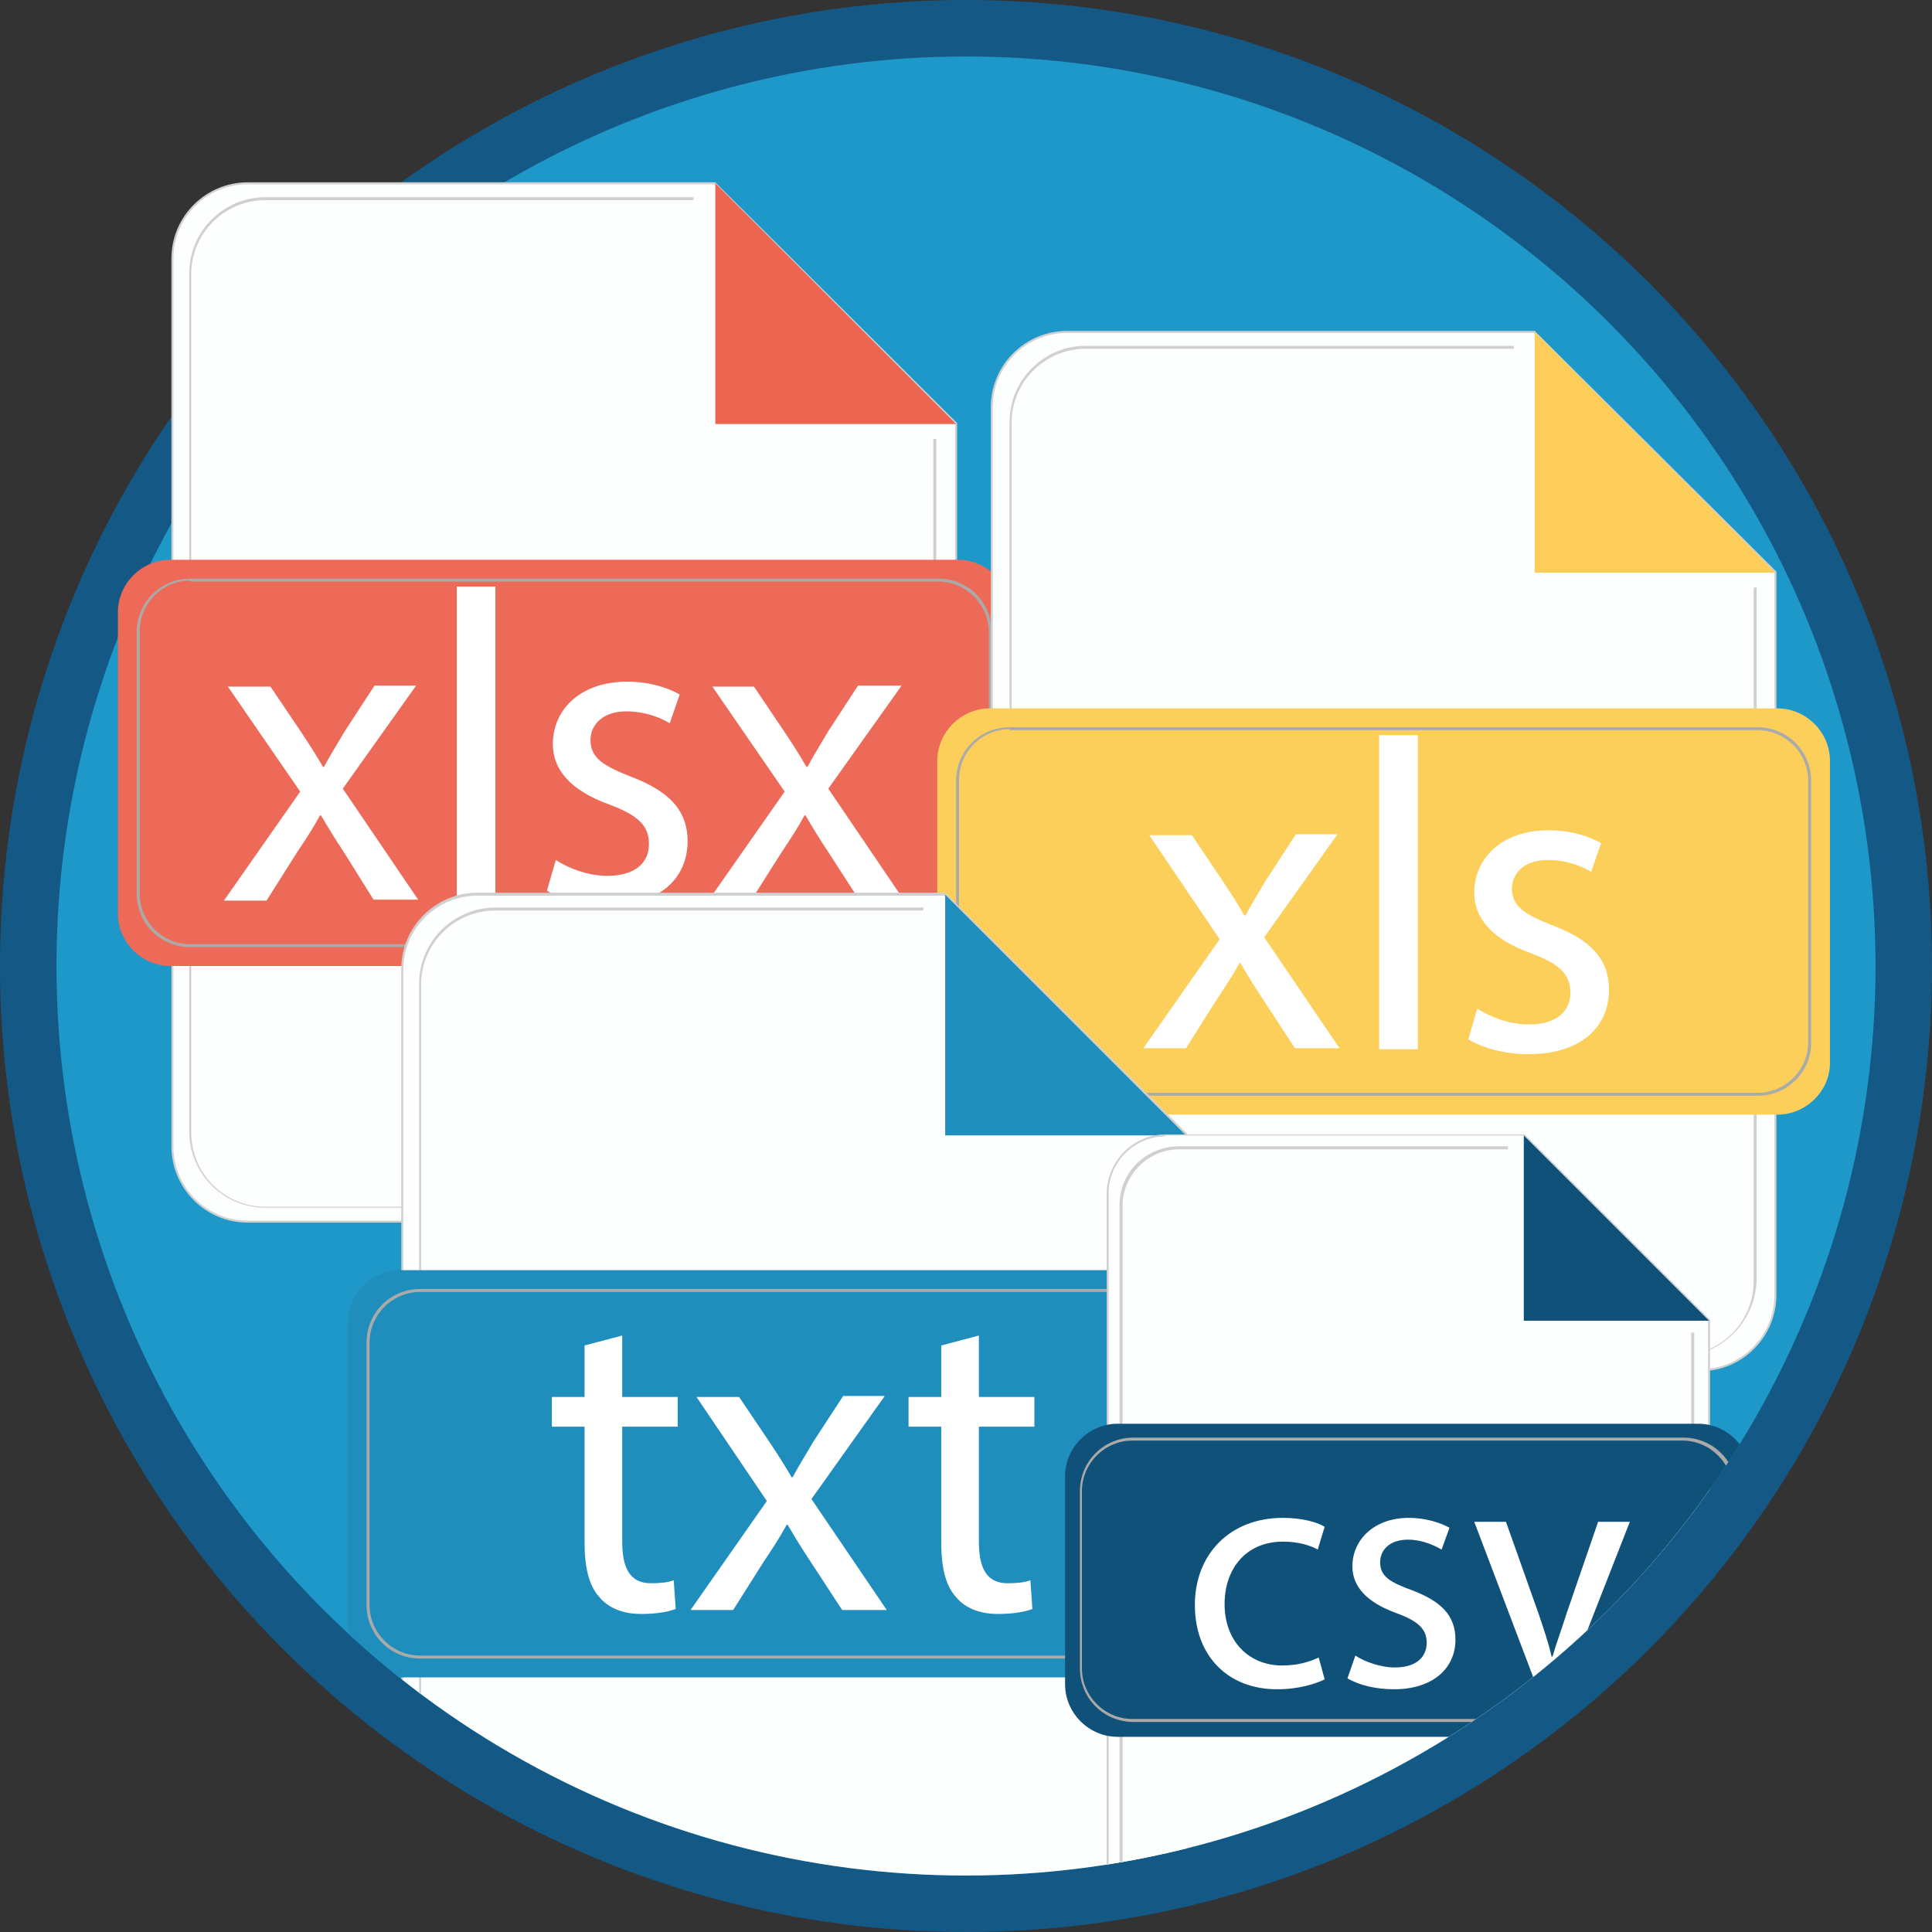
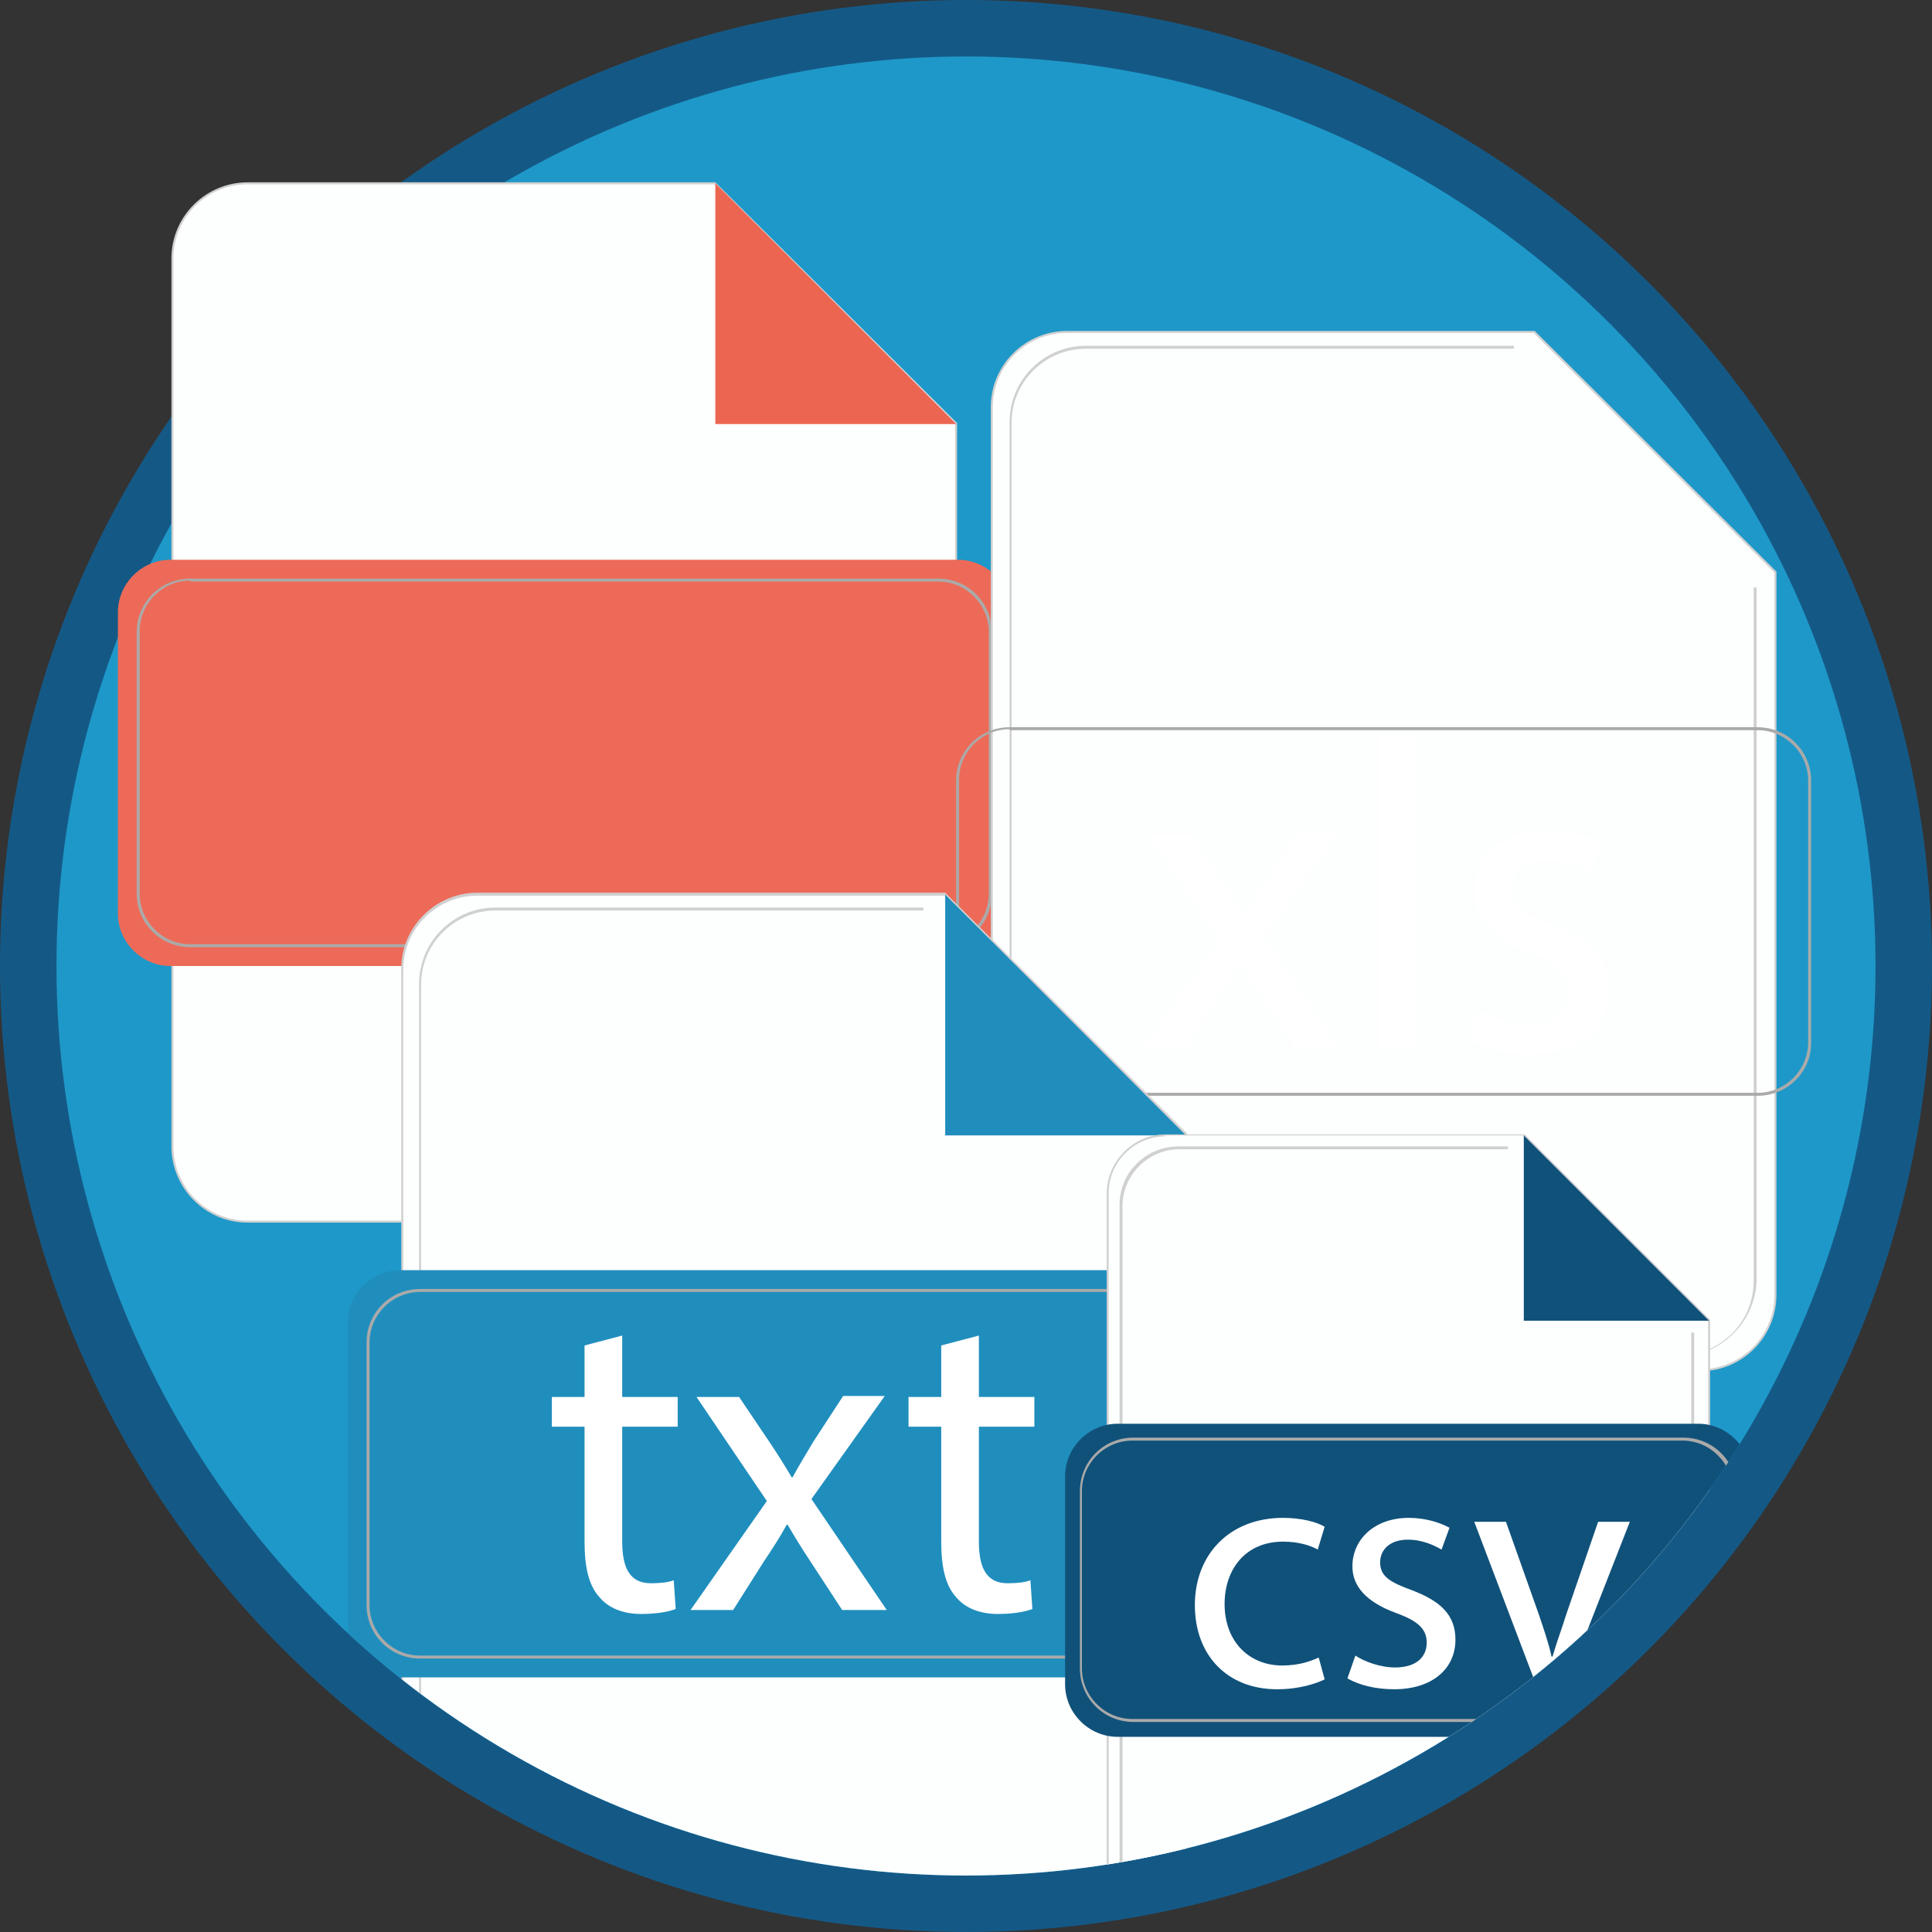
<svg xmlns="http://www.w3.org/2000/svg" xmlns:xlink="http://www.w3.org/1999/xlink" version="1.1" x="0" y="0" viewBox="0 0 195 195" xml:space="preserve">
  <rect x="0" y="0" width="195" height="195" fill="#333333" stroke="none" />
  <style type="text/css">.st0{fill:#145986}.st1{fill:#1e98c9}.st2{fill:#fdfefe}.st3{fill:#d0d0d0}.st4{fill:#ec6551}.st5{fill:#ed6a58}.st6{fill:#aaaaa9}.st7{fill:#fff}.st8{clip-path:url(#SVGID_2_)}.st9{fill:#fccd59}.st10{fill:#fccf5b}.st11{fill:#208ebd}.st12{fill:#10517a}</style>
  <g id="Слой_2">
    <circle class="st0" cx="97.5" cy="97.5" r="97.5" />
    <circle class="st1" cx="97.5" cy="97.5" r="91.8" />
    <path class="st2" d="M72.2 18.5H25c-4.2 0-7.6 3.4-7.6 7.6v89.6c0 4.2 3.4 7.6 7.6 7.6h63.9c4.2 0 7.6-3.4 7.6-7.6V42.8L72.2 18.5z" />
    <path class="st3" d="M88.9 123.4H25c-4.3 0-7.7-3.5-7.7-7.7V26.1c0-4.3 3.5-7.7 7.7-7.7h47.2l24.4 24.3v73c0 4.2-3.4 7.7-7.7 7.7zM25 18.6c-4.1 0-7.5 3.3-7.5 7.5v89.6c0 4.1 3.3 7.5 7.5 7.5h63.9c4.1 0 7.5-3.3 7.5-7.5V42.8L72.1 18.6H25z" />
-     <path class="st3" d="M86.8 121.9h-60c-4.3 0-7.7-3.5-7.7-7.7V27.6c0-4.3 3.5-7.7 7.7-7.7H70v.3H26.8c-4.1 0-7.5 3.3-7.5 7.5v86.6c0 4.1 3.3 7.5 7.5 7.5h59.9c4.1 0 7.5-3.3 7.5-7.5v-70h.3v69.9c0 4.2-3.5 7.7-7.7 7.7z" />
    <path class="st4" d="M96.5 42.8H72.2V18.5" />
    <path class="st5" d="M96.7 97.5H17.2c-2.9 0-5.3-2.4-5.3-5.3V61.8c0-2.9 2.4-5.3 5.3-5.3h79.5c2.9 0 5.3 2.4 5.3 5.3v30.5c0 2.8-2.4 5.2-5.3 5.2z" />
    <path class="st6" d="M94.7 95.6H19.2c-3 0-5.4-2.4-5.4-5.4V63.8c0-3 2.4-5.4 5.4-5.4h75.5c3 0 5.4 2.4 5.4 5.4v26.5c0 2.9-2.4 5.3-5.4 5.3zm-75.5-37c-2.8 0-5.1 2.3-5.1 5.1v26.5c0 2.8 2.3 5.1 5.1 5.1h75.5c2.8 0 5.1-2.3 5.1-5.1V63.8c0-2.8-2.3-5.1-5.1-5.1H19.2z" />
-     <path class="st7" d="M27.3 69.3l3.1 4.6c.8 1.2 1.5 2.3 2.2 3.5h.1c.7-1.3 1.4-2.4 2.1-3.6l3-4.6H42l-7.4 10.4 7.6 11.2h-4.5l-3-4.8c-.8-1.2-1.6-2.5-2.3-3.7h-.1c-.7 1.3-1.5 2.5-2.3 3.7l-3.1 4.9h-4.3l7.7-11L23 69.3h4.3zM46.1 59.2H50v31.7h-3.9V59.2zM56.1 86.8c1.2.8 3.2 1.6 5.2 1.6 2.9 0 4.2-1.4 4.2-3.2 0-1.9-1.1-2.9-4-4-3.9-1.4-5.7-3.5-5.7-6.1 0-3.5 2.8-6.3 7.5-6.3 2.2 0 4.1.6 5.3 1.3l-1 2.9c-.8-.5-2.4-1.2-4.4-1.2-2.3 0-3.6 1.3-3.6 2.9 0 1.8 1.3 2.6 4.1 3.7 3.7 1.4 5.7 3.3 5.7 6.5 0 3.8-2.9 6.5-8.1 6.5-2.4 0-4.6-.6-6.1-1.5l.9-3.1zM76.1 69.3l3.1 4.6c.8 1.2 1.5 2.3 2.2 3.5h.1c.7-1.3 1.4-2.4 2.1-3.6l3-4.6H91l-7.4 10.4 7.6 11.2h-4.5L83.6 86c-.8-1.2-1.6-2.5-2.3-3.7h-.1c-.7 1.3-1.5 2.5-2.3 3.7l-3.1 4.9h-4.3l7.7-11-7.3-10.6h4.2z" />
    <g>
      <defs>
        <circle id="SVGID_1_" cx="97.5" cy="97.5" r="91.8" />
      </defs>
      <clipPath id="SVGID_2_">
        <use xlink:href="#SVGID_1_" overflow="visible" />
      </clipPath>
      <g class="st8">
        <path class="st2" d="M154.9 33.5h-47.2c-4.2 0-7.6 3.4-7.6 7.6v89.6c0 4.2 3.4 7.6 7.6 7.6h63.9c4.2 0 7.6-3.4 7.6-7.6V57.8l-24.3-24.3z" />
        <path class="st3" d="M171.6 138.4h-63.9c-4.3 0-7.7-3.5-7.7-7.7V41.1c0-4.3 3.5-7.7 7.7-7.7h47.2l24.4 24.3v73c0 4.2-3.4 7.7-7.7 7.7zM107.7 33.6c-4.1 0-7.5 3.3-7.5 7.5v89.6c0 4.1 3.3 7.5 7.5 7.5h63.9c4.1 0 7.5-3.3 7.5-7.5V57.8l-24.3-24.2h-47.1z" />
        <path class="st3" d="M169.5 136.9h-59.9c-4.3 0-7.7-3.5-7.7-7.7V42.6c0-4.3 3.5-7.7 7.7-7.7h43.2v.3h-43.2c-4.1 0-7.5 3.3-7.5 7.5v86.6c0 4.1 3.3 7.5 7.5 7.5h59.9c4.1 0 7.5-3.3 7.5-7.5v-70h.3v69.9c-.1 4.2-3.6 7.7-7.8 7.7z" />
-         <path class="st9" d="M179.2 57.8h-24.3V33.5" />
-         <path class="st10" d="M179.4 112.5H99.9c-2.9 0-5.3-2.4-5.3-5.3V76.8c0-2.9 2.4-5.3 5.3-5.3h79.5c2.9 0 5.3 2.4 5.3 5.3v30.5c0 2.8-2.4 5.2-5.3 5.2z" />
        <path class="st6" d="M177.4 110.6h-75.5c-3 0-5.4-2.4-5.4-5.4V78.8c0-3 2.4-5.4 5.4-5.4h75.5c3 0 5.4 2.4 5.4 5.4v26.5c0 2.9-2.4 5.3-5.4 5.3zm-75.5-37c-2.8 0-5.1 2.3-5.1 5.1v26.5c0 2.8 2.3 5.1 5.1 5.1h75.5c2.8 0 5.1-2.3 5.1-5.1V78.8c0-2.8-2.3-5.1-5.1-5.1h-75.5z" />
        <path class="st7" d="M120.3 84.3l3.1 4.6c.8 1.2 1.5 2.3 2.2 3.5h.1c.7-1.3 1.4-2.4 2.1-3.6l3-4.6h4.2l-7.4 10.4 7.6 11.2h-4.5l-3.2-4.9c-.8-1.2-1.6-2.5-2.3-3.7h-.1c-.7 1.3-1.5 2.5-2.3 3.7l-3.1 4.9h-4.3l7.7-11-7.1-10.5h4.3zM139.2 74.2h3.9v31.7h-3.9V74.2zM149.1 101.8c1.2.8 3.2 1.6 5.2 1.6 2.9 0 4.2-1.4 4.2-3.2 0-1.9-1.1-2.9-4-4-3.9-1.4-5.7-3.5-5.7-6.1 0-3.5 2.8-6.3 7.5-6.3 2.2 0 4.1.6 5.3 1.3l-1 2.9c-.8-.5-2.4-1.2-4.4-1.2-2.3 0-3.6 1.3-3.6 2.9 0 1.8 1.3 2.6 4.1 3.7 3.7 1.4 5.7 3.3 5.7 6.5 0 3.8-2.9 6.5-8.1 6.5-2.4 0-4.6-.6-6.1-1.5l.9-3.1z" />
      </g>
      <g class="st8">
        <path class="st2" d="M95.4 90.3H48.2c-4.2 0-7.6 3.4-7.6 7.6v89.6c0 4.2 3.4 7.6 7.6 7.6h63.9c4.2 0 7.6-3.4 7.6-7.6v-72.9L95.4 90.3z" />
        <path class="st3" d="M112.1 195.1H48.2c-4.3 0-7.7-3.5-7.7-7.7V97.8c0-4.3 3.5-7.7 7.7-7.7h47.2l24.4 24.3v73c0 4.3-3.4 7.7-7.7 7.7zM48.2 90.4c-4.1 0-7.5 3.3-7.5 7.5v89.6c0 4.1 3.3 7.5 7.5 7.5h63.9c4.1 0 7.5-3.3 7.5-7.5v-72.9L95.3 90.4H48.2z" />
        <path class="st3" d="M110 193.6H50c-4.3 0-7.7-3.5-7.7-7.7V99.3c0-4.3 3.5-7.7 7.7-7.7h43.2v.3H50c-4.1 0-7.5 3.3-7.5 7.5V186c0 4.1 3.3 7.5 7.5 7.5h60c4.1 0 7.5-3.3 7.5-7.5v-70h.3v69.9c-.1 4.3-3.6 7.7-7.8 7.7z" />
        <path class="st11" d="M119.7 114.6H95.4V90.3M119.9 169.3H40.4c-2.9 0-5.3-2.4-5.3-5.3v-30.5c0-2.9 2.4-5.3 5.3-5.3h79.5c2.9 0 5.3 2.4 5.3 5.3V164c0 2.9-2.4 5.3-5.3 5.3z" />
        <path class="st6" d="M117.9 167.4H42.4c-3 0-5.4-2.4-5.4-5.4v-26.5c0-3 2.4-5.4 5.4-5.4h75.5c3 0 5.4 2.4 5.4 5.4V162c0 3-2.4 5.4-5.4 5.4zm-75.5-37c-2.8 0-5.1 2.3-5.1 5.1V162c0 2.8 2.3 5.1 5.1 5.1h75.5c2.8 0 5.1-2.3 5.1-5.1v-26.5c0-2.8-2.3-5.1-5.1-5.1H42.4z" />
        <path class="st7" d="M62.8 134.8v6.2h5.6v3h-5.6v11.6c0 2.7.8 4.2 2.9 4.2 1 0 1.8-.1 2.3-.3l.2 2.9c-.8.3-2 .5-3.5.5-1.8 0-3.3-.6-4.2-1.7-1.1-1.2-1.5-3.1-1.5-5.6V144h-3.3v-3H59v-5.2l3.8-1zM74.6 141l3.1 4.6c.8 1.2 1.5 2.3 2.2 3.5h.1c.7-1.3 1.4-2.4 2.1-3.6l3-4.6h4.2l-7.4 10.4 7.6 11.2H85l-3.2-4.9c-.8-1.2-1.6-2.5-2.3-3.7h-.1c-.7 1.3-1.5 2.5-2.3 3.7l-3.1 4.9h-4.3l7.7-11-7.1-10.5h4.3zM98.8 134.8v6.2h5.6v3h-5.6v11.6c0 2.7.8 4.2 2.9 4.2 1 0 1.8-.1 2.3-.3l.2 2.9c-.8.3-2 .5-3.5.5-1.8 0-3.3-.6-4.2-1.7-1.1-1.2-1.5-3.1-1.5-5.6V144h-3.3v-3H95v-5.2l3.8-1z" />
      </g>
      <g class="st8">
        <path class="st2" d="M153.8 114.6h-36.2c-3.2 0-5.8 2.6-5.8 5.8v68.8c0 3.2 2.6 5.8 5.8 5.8h49.1c3.2 0 5.8-2.6 5.8-5.8v-56l-18.7-18.6z" />
        <path class="st3" d="M166.7 195.2h-49.1c-3.3 0-5.9-2.7-5.9-5.9v-68.8c0-3.3 2.7-6 5.9-6h36.3l18.7 18.7v56.1c0 3.2-2.7 5.9-5.9 5.9zm-49.1-80.5c-3.1 0-5.7 2.6-5.7 5.7v68.8c0 3.1 2.6 5.7 5.7 5.7h49.1c3.1 0 5.7-2.6 5.7-5.7v-56l-18.6-18.6h-36.2z" />
        <path class="st3" d="M165 194h-46c-3.3 0-6-2.7-6-5.9v-66.5c0-3.3 2.7-5.9 6-5.9h33.2v.3H119c-3.1 0-5.7 2.6-5.7 5.7v66.5c0 3.1 2.6 5.7 5.7 5.7h46c3.1 0 5.7-2.6 5.7-5.7v-53.7h.3v53.7c-.1 3.1-2.7 5.8-6 5.8z" />
        <path class="st12" d="M172.5 133.3h-18.7v-18.7M171.4 175.3h-58.6c-2.9 0-5.3-2.4-5.3-5.3v-21c0-2.9 2.4-5.3 5.3-5.3h58.6c2.9 0 5.3 2.4 5.3 5.3v21c0 2.9-2.4 5.3-5.3 5.3z" />
        <path class="st6" d="M169.9 173.8h-55.5c-3 0-5.4-2.4-5.4-5.4v-17.9c0-3 2.4-5.4 5.4-5.4h55.5c3 0 5.4 2.4 5.4 5.4v17.9c0 3-2.5 5.4-5.4 5.4zm-55.6-28.4c-2.8 0-5.1 2.3-5.1 5.1v17.9c0 2.8 2.3 5.1 5.1 5.1h55.5c2.8 0 5.1-2.3 5.1-5.1v-17.9c0-2.8-2.3-5.1-5.1-5.1h-55.5z" />
        <path class="st7" d="M133.7 169.5c-.8.4-2.5 1-4.8 1-5 0-8.3-3.4-8.3-8.5s3.5-8.8 8.9-8.8c1.8 0 3.4.4 4.2.9l-.7 2.3c-.7-.4-1.9-.8-3.5-.8-3.8 0-5.9 2.8-5.9 6.3 0 3.8 2.5 6.2 5.8 6.2 1.7 0 2.8-.4 3.7-.8l.6 2.2zM136.8 167.1c.9.6 2.5 1.2 4 1.2 2.2 0 3.2-1.1 3.2-2.5s-.9-2.2-3.1-3c-3-1.1-4.4-2.7-4.4-4.7 0-2.7 2.2-4.9 5.7-4.9 1.7 0 3.2.5 4.1 1l-.8 2.2c-.7-.4-1.9-1-3.4-1-1.8 0-2.8 1-2.8 2.3 0 1.4 1 2 3.2 2.8 2.9 1.1 4.4 2.5 4.4 5 0 2.9-2.3 5-6.2 5-1.8 0-3.5-.4-4.7-1.1l.8-2.3zM152 153.6l3.3 9.3c.5 1.5 1 2.9 1.3 4.3h.1c.4-1.4.9-2.7 1.4-4.3l3.2-9.3h3.2l-6.5 16.6h-2.9l-6.3-16.6h3.2z" />
      </g>
    </g>
  </g>
</svg>